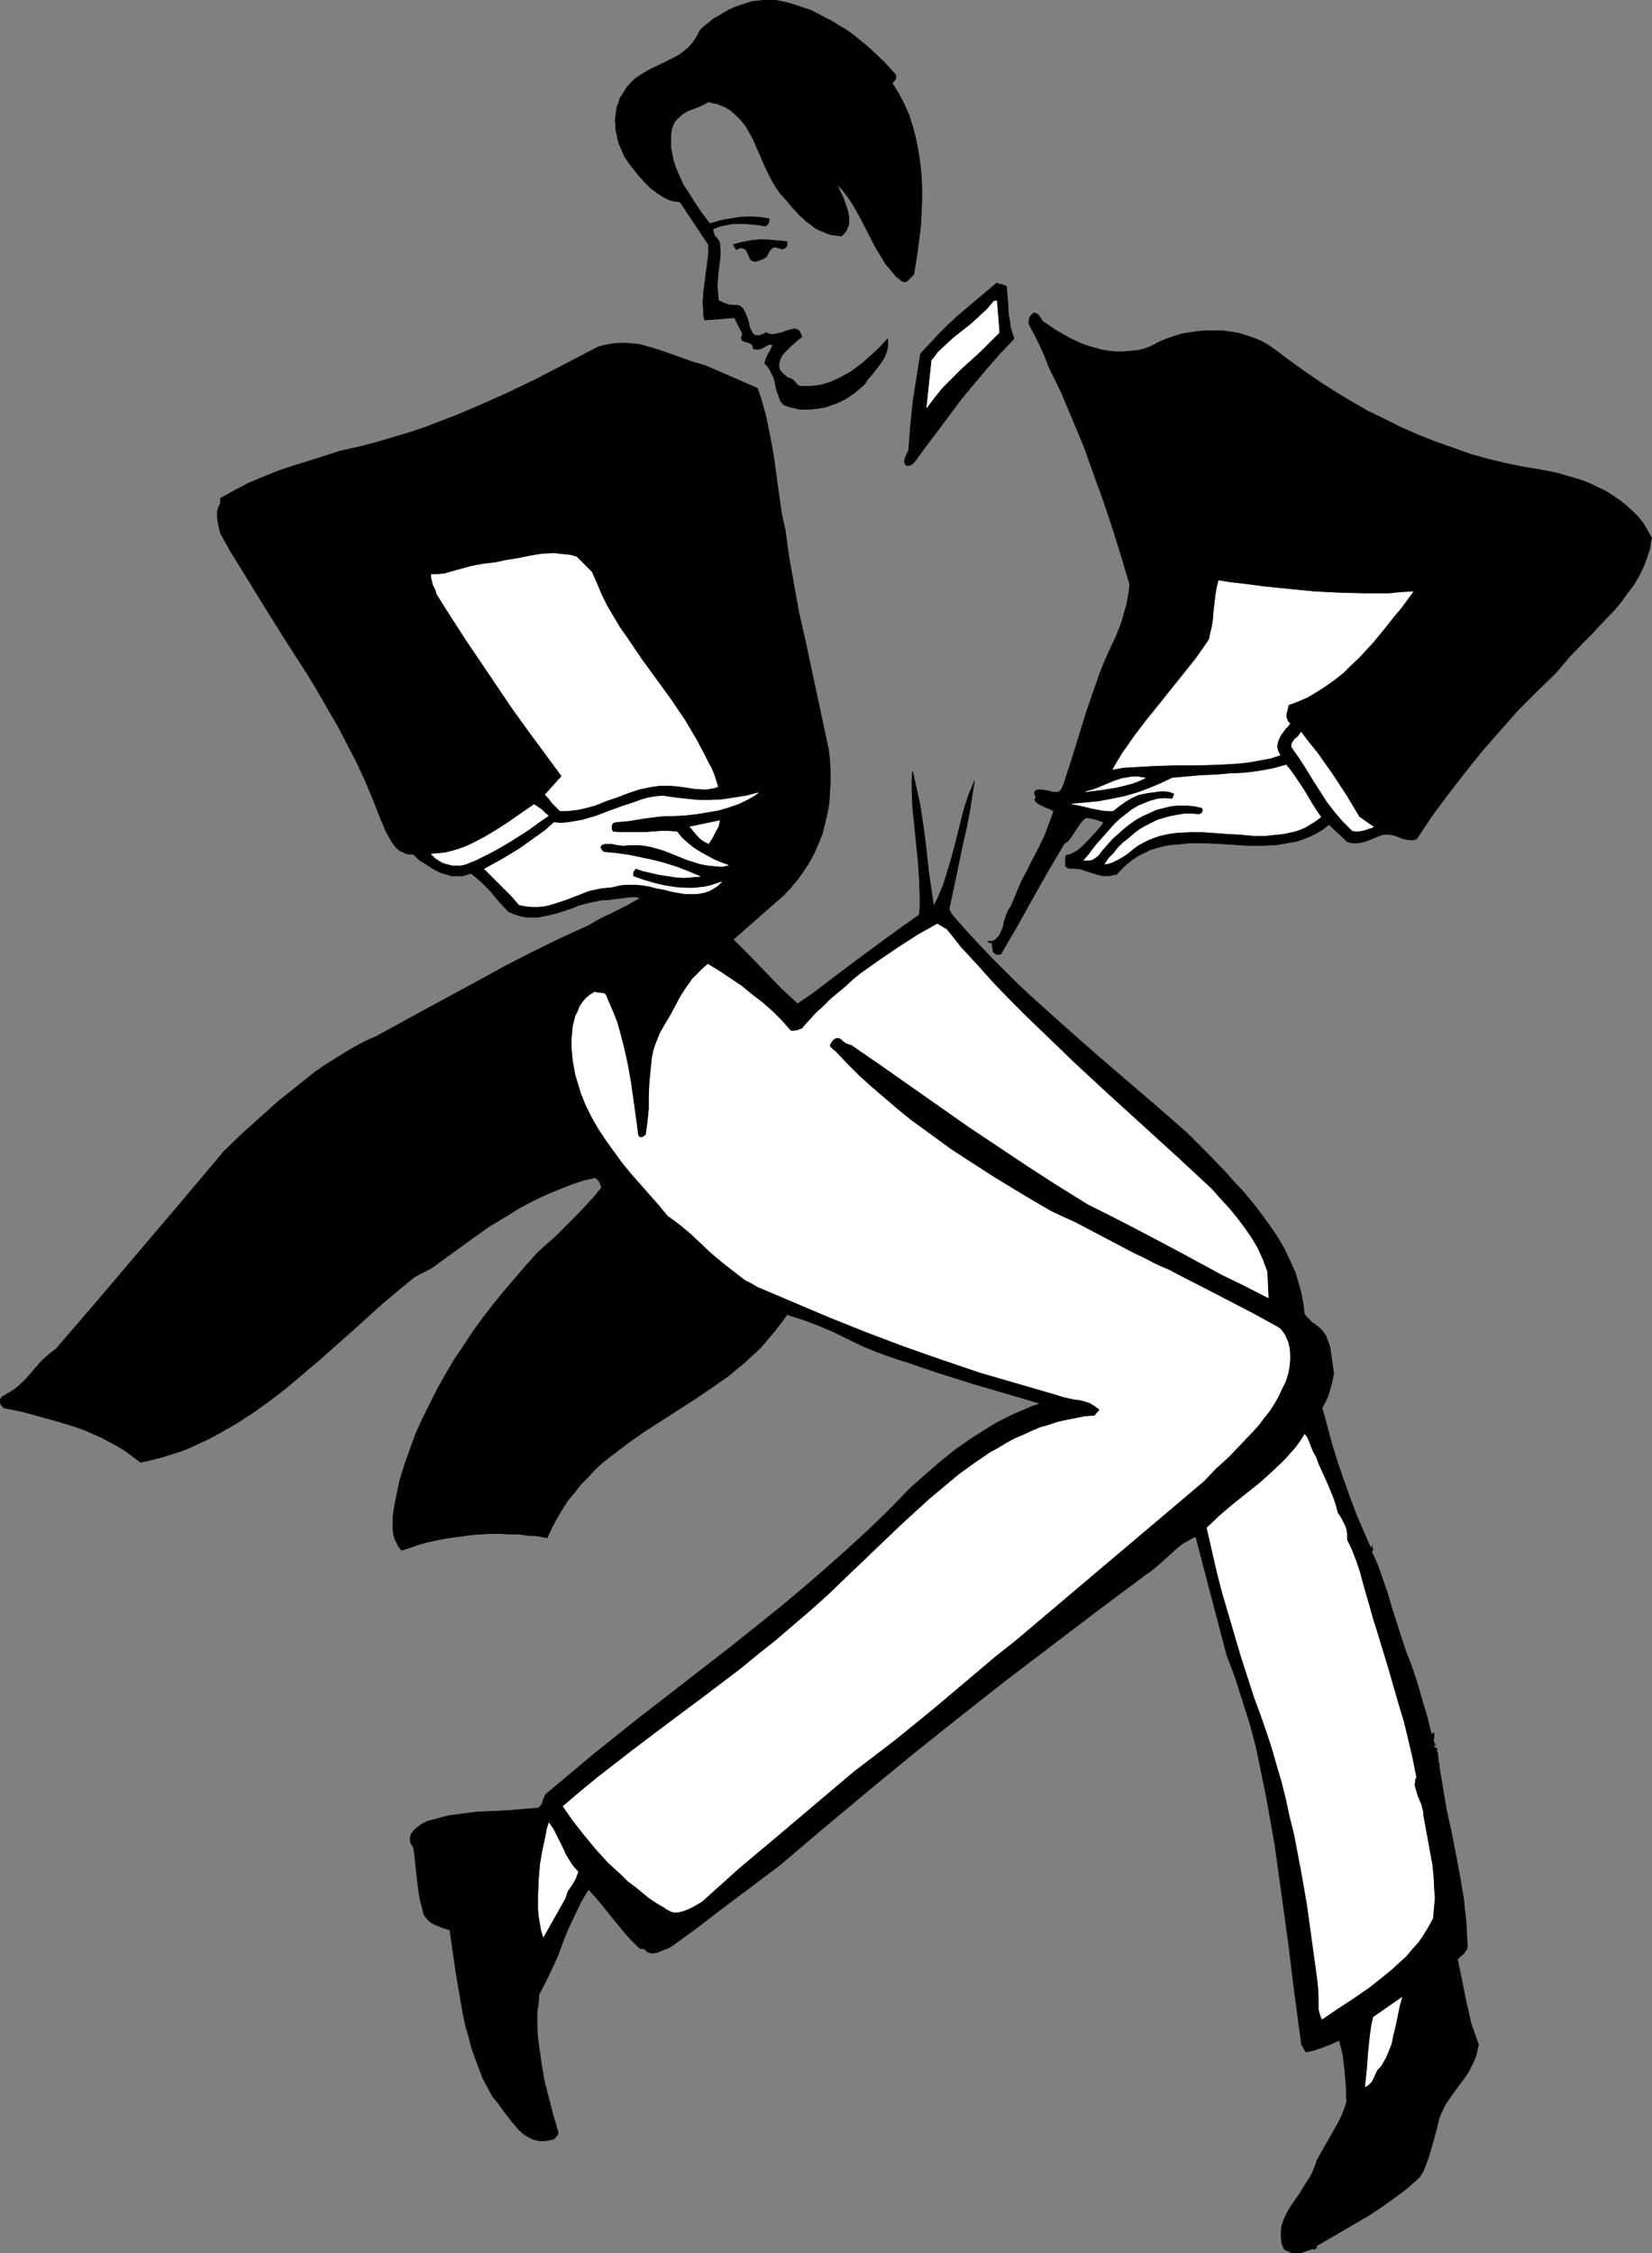
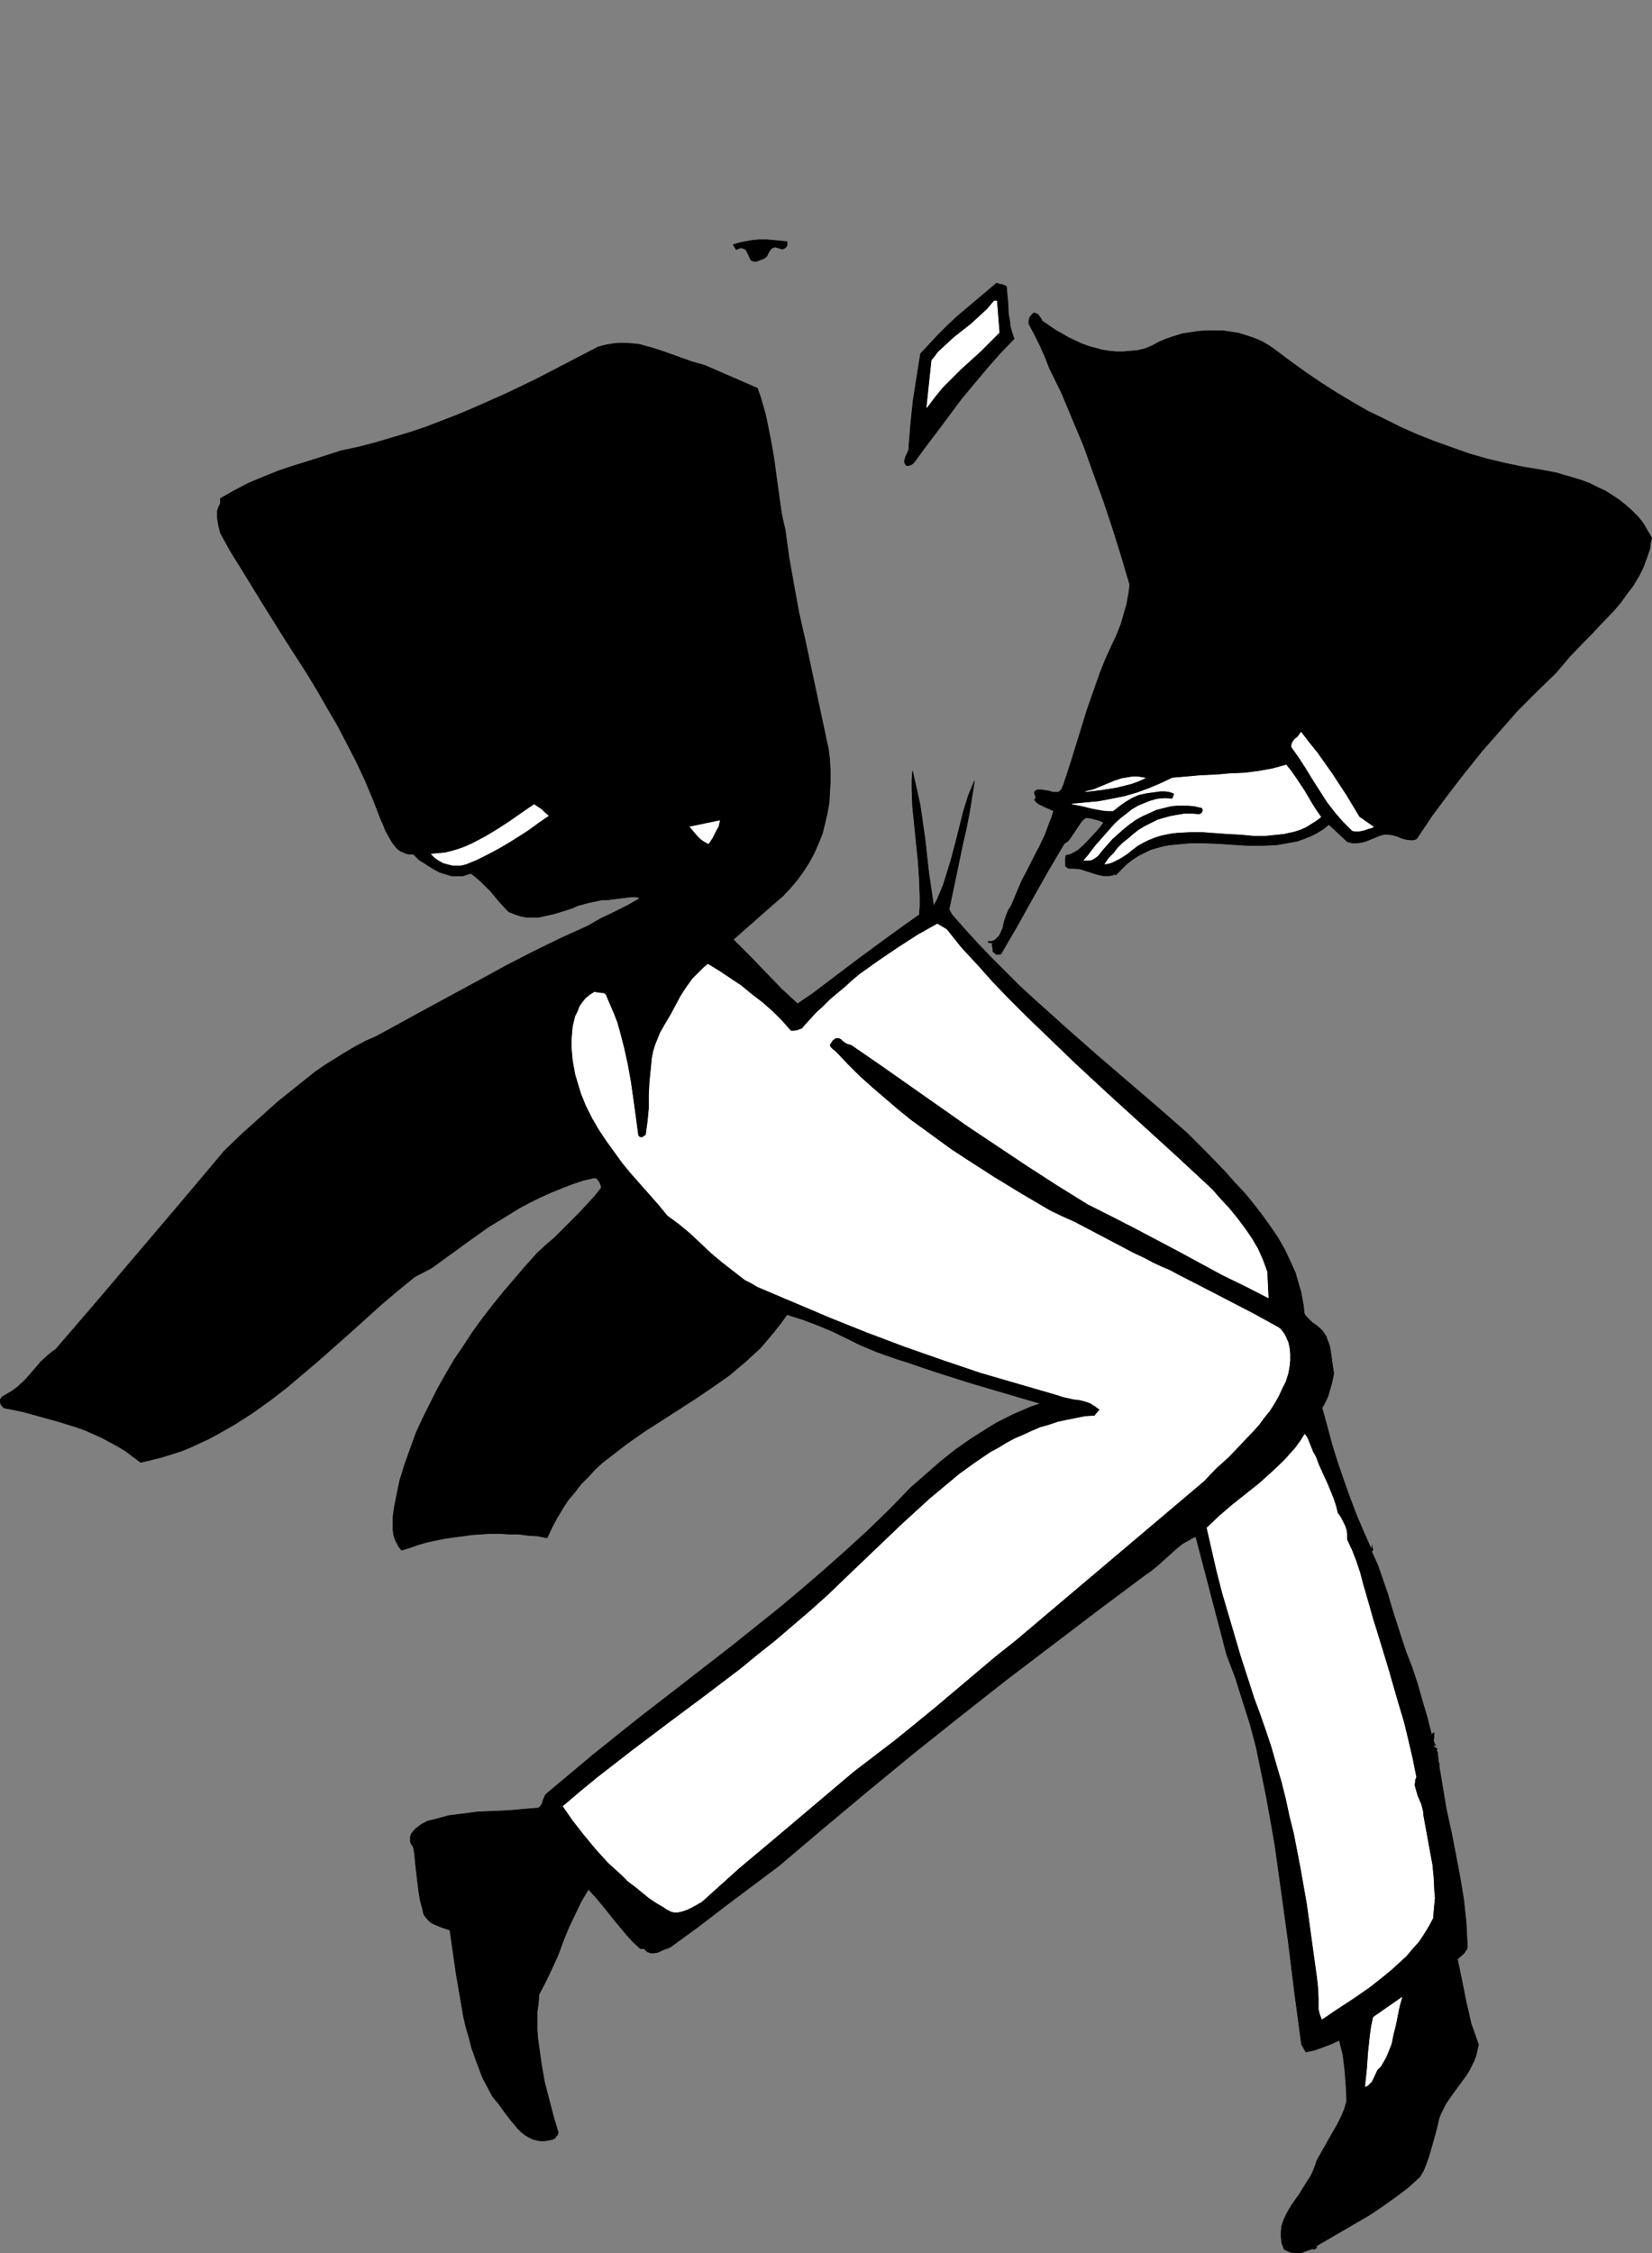
<svg xmlns="http://www.w3.org/2000/svg" xmlns:ns1="http://sodipodi.sourceforge.net/DTD/sodipodi-0.dtd" xmlns:ns2="http://www.inkscape.org/namespaces/inkscape" version="1.0" width="114.175mm" height="155.711mm" id="svg18" ns1:docname="Dancer 04.wmf">
  <rect width="100%" height="100%" fill="#808080" stroke="none" />
  <ns1:namedview id="namedview18" pagecolor="#ffffff" bordercolor="#000000" borderopacity="0.25" ns2:showpageshadow="2" ns2:pageopacity="0.0" ns2:pagecheckerboard="0" ns2:deskcolor="#d1d1d1" ns2:document-units="mm" />
  <defs id="defs1">
    <pattern id="WMFhbasepattern" patternUnits="userSpaceOnUse" width="6" height="6" x="0" y="0" />
  </defs>
-   <path style="fill:#000000;fill-opacity:1;fill-rule:evenodd;stroke:#000000;stroke-width:0.162px;stroke-linecap:round;stroke-linejoin:round;stroke-miterlimit:4;stroke-dasharray:none;stroke-opacity:1" d="m 234.02,19.633 v 0.323 0.323 l -0.162,0.485 -0.808,0.97 1.616,2.585 1.454,2.747 1.292,2.909 0.969,3.07 0.808,3.07 0.646,3.232 0.485,3.232 0.323,3.232 0.162,3.232 v 3.393 l -0.162,3.232 -0.162,3.393 -0.808,6.464 -0.485,3.07 -0.485,3.07 -0.323,0.323 -0.323,0.323 -0.808,0.808 -0.323,0.323 -0.485,0.162 h -0.323 l -0.485,-0.162 -1.616,-1.293 -1.292,-1.616 -1.292,-1.454 -0.969,-1.616 -1.939,-3.232 -3.393,-6.625 -1.777,-3.232 -0.969,-1.616 -1.131,-1.616 -1.131,-1.454 -1.454,-1.616 0.646,1.616 0.808,1.616 0.646,1.778 0.646,1.939 0.162,0.808 0.162,0.97 v 0.97 0.808 l -0.323,0.808 -0.323,0.808 -0.485,0.646 -0.808,0.808 -1.292,-0.162 -1.292,-0.162 -1.131,-0.323 -1.131,-0.485 -1.131,-0.485 -1.131,-0.646 -0.969,-0.808 -0.969,-0.646 -1.939,-1.778 -1.777,-1.939 -1.616,-1.939 -1.616,-1.778 -1.131,-1.616 -0.969,-1.616 -1.777,-3.555 -1.616,-3.717 -1.616,-3.717 -0.969,-1.778 -0.969,-1.616 -1.131,-1.454 -1.292,-1.293 -1.454,-1.293 -1.616,-0.97 -0.969,-0.323 -0.969,-0.485 -1.131,-0.162 -1.131,-0.323 -1.131,0.646 -1.454,0.646 -2.908,1.131 -1.292,0.808 -1.131,0.97 -0.485,0.485 -0.485,0.646 -0.323,0.646 -0.323,0.808 -0.323,1.778 v 1.616 1.778 l 0.323,1.616 0.323,1.616 0.485,1.616 0.646,1.616 1.454,3.232 0.969,1.454 1.939,3.07 1.939,2.909 2.1,2.747 1.777,-0.485 1.777,-0.485 1.939,-0.323 1.939,-0.323 1.939,-0.162 h 2.1 l 1.939,0.162 2.1,0.323 v 0.646 l -0.162,0.485 -0.323,0.485 -0.646,0.323 -0.808,-0.162 -0.969,-0.162 -1.777,-0.162 -1.616,-0.162 h -1.616 -1.616 l -1.616,0.323 -1.616,0.323 -1.777,0.646 -0.162,0.485 0.162,0.485 0.162,0.485 0.162,0.485 0.808,0.808 0.485,0.97 0.162,1.778 v 1.778 l -0.485,3.717 -0.162,1.939 -0.162,1.939 0.162,1.939 0.162,1.939 1.292,0.646 1.292,0.485 1.292,0.162 h 1.292 l 0.646,0.323 0.646,0.646 0.323,0.646 0.323,0.646 0.646,1.616 0.323,1.616 0.323,0.808 0.323,0.646 0.323,0.485 0.323,0.323 0.646,0.162 h 0.646 l 0.808,-0.323 0.485,-0.162 0.485,-0.323 0.646,0.323 0.646,0.162 h 0.808 l 0.646,-0.162 1.454,-0.323 1.292,-0.485 1.292,-0.323 0.646,-0.162 0.485,0.162 0.485,0.162 0.323,0.323 0.323,0.646 0.323,0.808 -0.646,0.485 -0.646,0.485 -0.646,0.646 -0.808,0.646 -1.292,1.293 -0.646,0.646 -0.485,0.646 -0.323,0.646 -0.323,0.808 -0.162,0.646 v 0.808 l 0.162,0.808 0.485,0.646 0.646,0.646 0.969,0.808 0.646,0.162 0.646,0.323 0.323,0.323 0.485,0.485 0.323,0.485 0.485,0.323 0.485,0.162 h 0.323 0.485 1.777 l 1.616,-0.162 1.616,-0.323 1.616,-0.485 1.454,-0.646 1.454,-0.646 1.454,-0.808 1.454,-0.808 2.585,-1.939 2.423,-2.101 2.423,-2.262 2.1,-2.262 v 0.97 0.808 l -0.162,0.808 -0.162,0.808 -0.646,1.616 -0.969,1.454 -0.969,1.293 -1.131,1.454 -1.131,1.293 -0.969,1.454 -1.131,0.97 -1.131,0.97 -1.131,0.808 -1.131,0.808 -2.585,1.293 -1.454,0.485 -1.292,0.485 -1.454,0.323 -1.454,0.162 -1.292,0.162 h -1.454 -1.454 l -1.292,-0.323 -1.454,-0.323 -1.292,-0.485 -0.485,-0.485 -0.485,-0.646 -0.485,-1.454 -0.485,-1.293 -0.323,-1.616 -0.323,-1.454 -0.646,-1.293 -0.323,-0.646 -0.323,-0.646 -0.485,-0.646 -0.646,-0.646 0.162,-0.646 0.162,-0.646 0.646,-1.293 0.646,-1.131 0.485,-1.131 -0.646,-0.162 -0.646,0.162 -1.131,0.646 -0.646,0.323 -0.646,0.162 h -0.646 l -0.808,-0.162 v -0.485 l -0.162,-0.323 -0.162,-0.323 -0.323,-0.162 -0.646,-0.323 -0.646,-0.162 -0.485,-0.162 -0.485,-0.323 -0.162,-0.323 v -0.323 l 0.162,-0.323 0.162,-0.646 -2.1,-4.201 -1.939,0.162 -2.1,0.162 -2.1,0.162 h -0.808 l -0.808,0.162 -0.323,-1.131 v -1.293 l -0.162,-2.262 0.162,-2.585 0.323,-2.424 0.323,-2.585 0.323,-2.424 0.323,-2.585 v -2.424 l -7.432,-11.15 -1.131,-0.162 -0.969,-0.162 -0.969,-0.323 -0.969,-0.485 -0.808,-0.485 -0.969,-0.646 -1.777,-1.293 -1.454,-1.454 -1.616,-1.778 -1.292,-1.616 -1.292,-1.616 -0.646,-0.97 -0.646,-0.97 -0.969,-2.262 -0.485,-1.131 -0.323,-1.131 -0.162,-1.131 -0.323,-1.293 v -1.131 l -0.162,-1.293 0.162,-1.131 0.162,-1.293 0.162,-1.131 0.485,-1.131 0.323,-1.131 0.646,-0.97 0.969,-1.616 1.131,-1.293 1.131,-1.131 1.454,-0.97 1.292,-0.808 1.454,-0.808 3.07,-1.454 2.908,-1.454 1.454,-0.808 1.292,-0.97 1.131,-0.97 1.131,-1.293 0.969,-1.454 0.808,-1.616 1.131,-1.131 1.292,-0.97 1.131,-0.97 1.454,-0.808 1.292,-0.808 1.454,-0.808 1.454,-0.646 1.454,-0.485 1.454,-0.485 1.454,-0.485 1.616,-0.162 1.616,-0.162 h 1.454 1.616 l 1.616,0.323 1.454,0.323 2.1,0.646 1.939,0.646 1.939,0.646 1.939,0.97 1.777,0.97 1.939,0.97 1.777,1.131 1.939,1.131 1.777,1.293 1.616,1.293 1.777,1.454 1.616,1.454 3.231,3.07 z" id="path1" />
  <path style="fill:#000000;fill-opacity:1;fill-rule:evenodd;stroke:#000000;stroke-width:0.162px;stroke-linecap:round;stroke-linejoin:round;stroke-miterlimit:4;stroke-dasharray:none;stroke-opacity:1" d="m 205.586,63.101 v 0.485 0.485 l -0.162,0.323 -0.323,0.323 -0.323,0.162 -0.323,0.162 h -0.323 l -0.323,-0.162 -0.646,-0.162 -0.485,-0.162 h -0.485 l -0.323,0.162 -0.323,0.162 -0.162,0.162 -0.485,0.646 -0.323,0.646 -0.323,0.646 -0.646,0.485 -0.323,0.162 -0.485,0.162 -0.808,0.323 -0.485,0.162 h -0.485 l -0.485,-0.162 -0.323,-0.162 -0.323,-0.485 -0.323,-0.808 -0.485,-0.97 -0.162,-0.323 -0.323,-0.323 -0.485,-0.162 -0.485,-0.162 -0.646,0.162 -0.646,0.323 -0.808,-1.293 1.616,-0.485 1.616,-0.323 1.777,-0.323 1.777,-0.162 h 1.939 l 1.777,0.162 1.777,0.162 z" id="path2" />
  <path style="fill:#000000;fill-opacity:1;fill-rule:evenodd;stroke:#000000;stroke-width:0.162px;stroke-linecap:round;stroke-linejoin:round;stroke-miterlimit:4;stroke-dasharray:none;stroke-opacity:1" d="m 262.94,75.544 0.323,3.393 0.162,3.232 0.323,1.616 0.162,1.616 0.485,1.616 0.485,1.454 -3.716,3.878 -3.393,3.878 -3.393,4.04 -3.231,3.878 -6.139,8.241 -3.07,4.04 -3.07,4.201 -0.485,0.485 -0.485,0.323 -0.646,0.162 h -0.323 l -0.323,-0.162 -0.323,-0.646 v -0.485 l 0.162,-0.646 0.162,-0.485 0.323,-0.646 0.485,-1.131 v -0.646 l 0.485,-6.14 0.646,-6.14 0.969,-6.14 0.485,-3.07 0.485,-2.909 2.423,-2.585 2.262,-2.424 2.423,-2.424 2.423,-2.262 5.17,-4.363 5.17,-4.363 0.808,0.323 h 0.485 l 0.323,0.162 0.485,0.162 0.323,0.162 0.162,0.323 z" id="path3" />
  <path style="fill:#ffffff;fill-opacity:1;fill-rule:evenodd;stroke:#ffffff;stroke-width:0.162px;stroke-linecap:round;stroke-linejoin:round;stroke-miterlimit:4;stroke-dasharray:none;stroke-opacity:1" d="m 261.001,86.855 -2.423,2.424 -2.423,2.424 -5.17,4.686 -2.423,2.424 -2.423,2.424 -2.1,2.585 -1.939,2.585 1.292,-12.281 0.808,-0.97 0.808,-1.131 2.1,-1.939 2.1,-1.939 2.262,-1.778 2.262,-1.778 2.1,-1.939 2.1,-1.939 0.808,-0.97 0.969,-1.131 h 0.646 z" id="path4" />
  <path style="fill:#000000;fill-opacity:1;fill-rule:evenodd;stroke:#000000;stroke-width:0.162px;stroke-linecap:round;stroke-linejoin:round;stroke-miterlimit:4;stroke-dasharray:none;stroke-opacity:1" d="m 272.633,84.108 3.07,2.101 3.393,1.939 3.393,1.616 1.777,0.646 1.777,0.485 1.777,0.485 1.939,0.323 1.777,0.162 h 1.939 l 1.777,-0.162 1.939,-0.162 1.939,-0.485 1.939,-0.808 1.777,-0.97 1.939,-0.808 1.939,-0.646 2.1,-0.646 2.1,-0.323 2.1,-0.323 2.1,-0.162 h 2.1 2.1 l 2.262,0.323 1.939,0.323 2.1,0.646 1.939,0.646 1.939,0.808 1.939,1.131 1.616,1.131 3.877,2.909 4.039,2.909 4.039,2.747 4.039,2.585 4.039,2.424 4.201,2.424 4.362,2.101 4.201,2.101 4.362,1.939 4.524,1.778 4.524,1.616 4.524,1.616 4.524,1.293 4.685,1.131 4.685,0.97 4.847,0.808 4.201,0.808 2.1,0.646 2.262,0.646 2.1,0.646 2.1,0.808 1.939,0.97 2.1,0.97 1.777,1.131 1.939,1.293 1.616,1.293 1.616,1.454 1.616,1.616 1.292,1.616 1.131,1.939 1.131,1.939 -0.323,1.293 -0.162,1.454 -0.808,2.424 -0.969,2.585 -1.131,2.262 -1.454,2.424 -1.616,2.101 -1.616,2.262 -1.777,2.101 -3.877,4.04 -1.939,2.101 -1.939,1.939 -3.877,4.04 -1.777,2.101 -1.777,2.101 -5.008,4.848 -5.008,5.009 -4.685,5.333 -4.685,5.333 -4.524,5.656 -4.362,5.656 -4.201,5.656 -3.877,5.817 -0.323,0.162 -0.485,0.162 h -0.969 l -1.131,-0.162 -1.131,-0.323 -1.131,-0.485 -1.131,-0.323 -1.131,-0.162 h -0.485 -0.646 l -1.131,0.323 -1.131,0.485 -2.423,0.97 -1.131,0.323 -1.292,0.162 h -1.131 l -1.292,-0.323 -4.847,-4.525 -1.616,1.293 -1.616,0.97 -1.616,0.808 -1.616,0.646 -1.777,0.646 -1.777,0.323 -1.777,0.323 -1.939,0.323 -3.554,0.162 h -3.877 l -7.593,-0.485 -3.716,-0.162 h -3.716 l -1.777,0.162 -1.777,0.162 -1.777,0.162 -1.777,0.323 -1.777,0.485 -1.616,0.485 -1.616,0.808 -1.616,0.808 -1.454,0.97 -1.454,1.131 -1.454,1.454 -1.454,1.454 v -0.323 l -0.808,0.323 -0.808,0.162 h -0.808 -0.808 l -1.454,-0.323 -3.07,-0.97 -1.454,-0.485 -1.616,-0.162 h -0.646 -0.808 l -0.485,-0.323 -0.323,-0.323 v -0.485 -0.485 -0.97 l 0.162,-0.808 0.808,-0.162 0.808,-0.323 1.454,-0.808 1.292,-1.131 1.131,-1.131 2.262,-2.424 1.131,-1.293 0.969,-1.293 -0.969,-0.485 -1.131,-0.323 -1.292,-0.323 -1.292,-0.162 -0.808,0.646 -0.646,0.808 -1.292,1.939 -1.292,1.939 -0.646,0.808 -0.969,0.646 -2.1,3.555 -2.1,3.555 -4.201,7.433 -4.039,7.272 -2.1,3.555 -1.939,3.393 -0.323,0.162 h -0.323 -0.646 l -0.485,-0.485 -0.323,-0.162 v -0.323 l -0.323,-2.101 h -0.162 -0.323 -0.323 l -0.162,-0.323 h 0.808 l 0.646,-0.162 0.485,-0.323 0.485,-0.485 0.485,-0.485 0.323,-0.646 0.646,-1.454 0.323,-1.616 0.485,-1.454 0.646,-1.616 0.485,-0.646 0.323,-0.646 1.292,-3.07 1.292,-3.07 1.616,-3.07 1.454,-2.909 1.616,-3.07 1.454,-3.07 1.131,-3.07 0.646,-1.616 0.485,-1.616 -2.585,-1.131 -1.292,-0.646 -0.646,-0.485 -0.485,-0.646 0.323,-0.323 v -0.323 l -0.162,-0.646 -0.162,-0.323 v -0.323 l 0.162,-0.323 0.323,-0.162 0.323,-0.162 h 0.969 l 0.969,0.162 0.969,0.162 1.131,0.323 h 0.808 0.485 l 0.323,-0.162 0.323,-0.323 0.323,-0.323 0.162,-0.485 0.323,-0.646 2.1,-6.464 4.039,-13.089 1.131,-3.232 1.131,-3.232 1.131,-3.232 1.292,-3.232 1.454,-3.232 1.454,-3.07 1.292,-3.232 0.969,-3.393 0.485,-1.616 0.323,-1.778 0.323,-1.778 0.162,-1.778 -2.1,-7.11 -2.262,-7.272 -2.423,-7.272 -2.585,-7.11 -2.585,-7.272 -2.908,-6.948 -2.908,-6.948 -3.231,-6.625 -1.131,-2.909 -1.292,-2.909 -1.454,-2.909 -1.454,-2.747 v -0.808 l 0.162,-0.808 0.485,-0.646 0.646,-0.646 0.485,0.162 0.323,0.162 0.323,0.162 0.323,0.485 0.485,0.646 0.162,0.485 z" id="path5" />
  <path style="fill:#000000;fill-opacity:1;fill-rule:evenodd;stroke:#000000;stroke-width:0.162px;stroke-linecap:round;stroke-linejoin:round;stroke-miterlimit:4;stroke-dasharray:none;stroke-opacity:1" d="m 197.831,101.398 0.808,2.262 0.646,2.262 0.646,2.262 0.485,2.262 0.969,4.848 0.808,4.686 0.646,4.848 0.646,4.686 0.646,4.525 0.485,2.262 0.485,2.101 0.969,7.11 1.292,7.272 1.292,7.11 1.616,7.11 3.07,14.382 3.07,14.382 0.323,2.747 0.162,2.909 v 2.747 l -0.162,2.747 -0.162,2.747 -0.485,2.747 -0.646,2.747 -0.646,2.585 -0.969,2.424 -1.131,2.585 -1.292,2.424 -1.454,2.262 -1.616,2.262 -1.777,2.101 -1.939,2.101 -2.262,1.939 -10.825,9.534 2.1,2.101 2.1,2.101 4.201,4.363 4.201,4.363 2.1,1.939 2.1,1.939 4.039,-2.747 4.039,-3.07 7.916,-5.979 7.916,-5.817 4.039,-2.909 3.877,-2.747 0.162,-2.262 v -2.262 l -0.162,-4.686 -0.323,-4.848 -0.485,-4.686 -0.485,-4.848 -0.485,-4.686 -0.162,-4.686 v -2.262 l 0.162,-2.262 0.969,4.363 0.969,4.363 0.646,4.363 0.646,4.525 0.969,8.726 1.292,8.888 0.969,-1.778 0.808,-1.939 0.808,-1.939 0.646,-2.101 1.292,-4.201 1.131,-4.201 2.1,-8.403 1.292,-4.201 0.808,-1.939 0.808,-1.939 -0.646,4.04 -0.646,4.04 -0.808,4.201 -0.969,4.201 -1.777,8.564 -1.777,8.403 0.646,1.293 3.231,3.717 3.554,3.878 3.554,3.717 3.716,3.717 3.716,3.717 3.877,3.555 8.078,7.272 8.078,7.11 8.078,6.948 7.916,6.787 3.877,3.393 3.877,3.393 2.423,2.424 2.423,2.424 5.008,5.171 2.423,2.747 2.585,2.747 2.262,2.747 2.262,2.909 2.1,2.909 2.1,3.07 1.777,3.07 1.454,3.07 1.454,3.232 0.969,3.393 0.485,1.616 0.323,1.778 0.323,1.778 0.162,1.778 0.162,0.485 0.323,0.485 0.808,0.808 0.808,0.808 0.969,0.646 0.969,0.808 0.808,0.808 0.646,0.97 0.323,0.485 0.162,0.646 0.485,1.131 0.323,1.131 0.162,1.131 0.162,1.131 0.323,2.262 0.162,1.131 0.162,0.97 -0.485,2.424 -0.646,2.262 -0.323,1.131 -0.485,1.131 -0.485,0.97 -0.646,1.131 1.292,4.686 1.292,4.848 1.454,4.686 1.616,4.686 1.616,4.525 1.777,4.686 1.939,4.525 1.939,4.363 0.162,-1.131 v 0.485 l 0.162,0.485 v 0.323 l -0.162,0.162 -0.162,0.162 1.616,3.555 1.292,3.717 1.292,3.717 1.131,3.878 2.423,7.595 1.292,3.878 1.454,3.717 1.454,4.363 0.646,2.262 0.646,2.262 1.292,4.363 1.131,4.525 0.646,-0.485 v 0.162 0.323 0.485 0.162 0.323 l -0.162,0.485 0.162,0.485 0.162,0.485 0.323,0.485 -0.323,-0.323 -0.162,0.323 v 0.323 l 0.162,0.162 h 0.162 l 0.485,0.323 v 0.162 l -0.162,0.323 0.323,0.485 v 0.485 l 0.162,1.293 v 0.485 l 0.162,0.485 v 0.323 l 0.162,0.162 v -0.162 h -0.162 v 0.162 l 0.969,5.817 0.969,5.817 1.292,5.817 1.131,5.817 1.131,5.979 0.969,5.817 0.646,5.979 0.162,3.07 0.162,2.909 v 0.646 l -0.162,0.485 -0.323,0.485 -0.323,0.485 -1.777,1.616 1.131,5.494 1.131,5.656 0.646,2.747 0.646,2.909 0.969,2.747 0.969,2.747 -0.323,1.454 -0.323,1.454 -0.485,1.293 -0.646,1.293 -0.646,1.293 -0.808,1.293 -3.554,4.848 -1.777,2.585 -0.646,1.293 -0.646,1.293 -0.485,1.293 -0.323,1.454 -0.485,1.939 -0.485,1.778 -0.969,3.393 -0.485,1.616 -0.646,1.778 -0.646,1.616 -0.969,1.616 -1.616,1.454 -1.616,1.454 -3.231,2.424 -3.393,2.424 -3.393,2.262 -6.947,4.04 -6.947,4.04 0.323,0.323 -0.485,0.323 -0.323,0.162 -0.323,-0.162 -1.939,0.646 -0.808,0.323 -0.969,0.162 h -0.969 l -0.969,-0.162 -0.808,-0.323 -0.969,-0.485 -0.323,-0.808 -0.323,-0.808 -0.162,-1.616 v -1.454 l 0.162,-1.454 0.485,-1.454 0.646,-1.454 0.808,-1.454 0.808,-1.293 1.939,-2.747 1.777,-2.909 0.969,-1.454 0.646,-1.293 0.646,-1.616 0.485,-1.454 4.201,-7.433 1.131,-1.939 0.969,-1.939 0.808,-1.939 0.646,-2.101 -0.162,-3.878 -0.323,-4.201 -0.485,-4.04 -0.485,-1.939 -0.485,-1.939 -2.1,0.97 -2.1,0.808 -2.262,0.808 -2.262,0.485 -1.131,-1.939 -1.777,-13.25 -0.808,-6.464 -0.808,-6.625 -1.777,-12.927 -1.777,-12.766 -1.131,-6.464 -1.131,-6.302 -1.292,-6.302 -1.292,-6.302 -1.616,-6.14 -1.939,-6.14 -1.939,-6.14 -2.262,-5.979 -8.078,-30.864 -0.808,0.323 -0.808,0.485 -1.777,0.97 -1.616,1.293 -1.616,1.454 -3.231,2.909 -1.777,1.454 -1.616,1.131 -12.117,9.049 -12.117,9.211 -12.117,9.211 -12.117,9.534 -11.955,9.534 -11.794,9.695 -11.794,9.857 -11.632,9.857 -14.217,10.665 -6.947,5.332 -7.109,5.171 -0.646,0.323 -0.969,0.323 -1.777,0.808 -0.969,0.162 h -0.808 l -0.485,-0.162 -0.485,-0.162 -0.323,-0.323 -0.485,-0.485 h -0.969 l -1.939,-1.778 -1.616,-1.778 -3.231,-3.878 -3.231,-4.04 -1.777,-2.101 -1.777,-1.939 -0.969,1.616 -0.969,1.616 -1.616,3.393 -1.616,3.393 -1.454,3.555 -1.292,3.555 -1.616,3.555 -1.616,3.393 -1.777,3.393 -0.162,2.262 -0.323,2.262 v 2.424 2.262 l 0.162,2.262 0.323,2.262 0.646,4.686 0.808,4.525 1.131,4.363 1.131,4.363 1.292,4.363 -0.162,0.646 -0.323,0.323 -0.323,0.485 -0.485,0.323 -1.454,0.323 -1.454,0.162 -1.131,-0.162 -1.292,-0.323 -0.969,-0.485 -1.131,-0.646 -0.969,-0.808 -0.808,-0.808 -1.777,-2.101 -1.616,-2.101 -1.616,-2.262 -1.616,-1.939 -1.292,-2.424 -1.292,-2.424 -0.969,-2.585 -0.969,-2.585 -0.969,-2.747 -0.646,-2.585 -0.808,-2.747 -0.646,-2.747 -0.969,-5.656 -0.969,-5.656 -0.808,-5.656 -0.808,-5.656 -2.423,-0.808 -1.131,-0.485 -1.131,-0.485 -0.969,-0.808 -0.808,-0.97 -0.323,-0.485 -0.162,-0.485 -0.162,-0.808 -0.162,-0.646 -0.485,-1.778 -0.323,-1.939 -0.485,-3.878 -0.485,-4.201 -0.162,-1.939 -0.323,-1.939 -0.323,-0.485 -0.323,-0.485 -0.162,-0.485 v -0.485 -0.808 l 0.323,-0.808 0.485,-0.646 0.646,-0.646 1.454,-1.131 1.616,-0.808 1.939,-0.485 1.777,-0.485 1.777,-0.485 3.877,-0.485 3.716,-0.485 3.877,-0.162 3.877,-0.162 3.716,-0.323 3.716,-0.323 h 0.485 l 0.323,-0.162 0.485,-0.485 0.323,-0.485 0.323,-1.131 0.323,-0.646 0.162,-0.485 0.485,-0.485 5.978,-5.009 5.978,-5.009 12.117,-9.695 12.117,-9.372 12.279,-9.534 12.117,-9.695 5.978,-5.009 5.816,-5.009 5.816,-5.171 5.655,-5.171 5.655,-5.494 5.493,-5.656 3.877,-3.393 3.877,-3.393 4.039,-3.232 4.201,-2.909 4.362,-2.747 2.1,-1.293 2.262,-1.131 2.262,-1.131 2.262,-0.97 2.262,-0.97 2.423,-0.808 -17.61,-5.171 -8.724,-2.747 -4.362,-1.454 -4.201,-1.454 -2.1,-0.646 -1.939,-0.646 -4.039,-1.454 -3.877,-1.616 -7.593,-3.717 -3.877,-1.616 -3.877,-1.454 -2.1,-0.646 -1.939,-0.646 -1.616,2.262 -1.777,2.262 -1.777,2.101 -1.777,2.101 -1.939,1.778 -2.1,1.939 -1.939,1.616 -2.1,1.778 -4.362,3.07 -4.524,3.07 -9.047,5.817 -4.524,2.909 -4.362,3.07 -4.201,3.232 -2.1,1.616 -1.939,1.778 -1.777,1.939 -1.939,1.939 -1.616,2.101 -1.777,2.101 -1.454,2.262 -1.454,2.424 -1.292,2.424 -1.292,2.747 -2.423,-0.485 -2.585,-0.162 -2.423,-0.323 h -2.423 l -2.585,-0.162 h -2.423 l -2.423,0.162 -2.423,0.162 -2.262,0.323 -2.423,0.323 -2.262,0.323 -2.423,0.485 -2.262,0.485 -2.262,0.646 -2.262,0.808 -2.1,0.646 -0.808,-0.97 -0.485,-0.97 -0.485,-0.97 -0.323,-1.131 -0.162,-1.131 v -1.131 -1.131 -1.293 l 0.323,-2.424 0.969,-4.848 0.485,-2.262 1.292,-4.201 1.454,-4.04 1.454,-4.04 1.777,-3.878 1.939,-3.878 1.939,-3.878 2.1,-3.717 2.262,-3.878 2.423,-3.555 2.423,-3.717 2.585,-3.555 2.747,-3.555 2.747,-3.393 2.908,-3.393 2.908,-3.393 2.908,-3.232 2.262,-2.101 2.262,-1.939 4.362,-4.363 2.1,-2.101 2.1,-2.262 1.939,-2.101 1.777,-2.262 -0.162,-0.646 -0.323,-0.808 -0.485,-0.646 -0.323,-0.323 -0.485,-0.162 -2.908,0.646 -2.908,0.97 -2.908,1.131 -2.747,1.131 -2.908,1.293 -2.585,1.293 -2.747,1.454 -2.585,1.616 -5.331,3.232 -5.008,3.555 -10.017,7.272 -4.362,2.262 -4.362,3.555 -4.201,3.555 -8.24,7.433 -8.401,7.433 -4.201,3.555 -4.201,3.555 -4.201,3.232 -4.524,3.232 -4.524,2.909 -2.262,1.293 -2.262,1.293 -2.423,1.293 -2.423,1.131 -2.423,1.131 -2.423,0.97 -2.585,0.808 -2.585,0.808 -2.585,0.646 -2.747,0.646 -1.939,-1.454 -1.939,-1.454 -2.1,-1.293 -2.1,-1.131 -2.1,-1.131 -4.362,-1.939 -2.262,-0.808 -4.685,-1.454 -4.685,-1.293 -4.685,-1.293 -4.847,-0.97 -0.323,-0.323 -0.323,-0.323 -0.162,-0.323 -0.162,-0.485 v -0.323 -0.485 l 0.323,-0.323 0.162,-0.323 1.131,-0.646 1.131,-0.646 0.969,-0.646 0.808,-0.646 1.777,-1.616 1.454,-1.616 2.908,-3.393 1.777,-1.616 0.969,-0.808 1.131,-0.808 10.986,-12.766 10.825,-12.766 10.986,-12.927 11.148,-13.25 4.685,-4.525 4.685,-4.201 4.685,-4.201 4.847,-3.878 4.847,-3.878 2.585,-1.778 2.585,-1.616 2.585,-1.616 2.747,-1.616 2.747,-1.454 2.908,-1.293 13.571,-7.433 13.733,-7.433 6.786,-3.717 6.947,-3.555 6.947,-3.393 7.109,-3.232 3.393,-1.939 3.393,-1.616 3.554,-1.778 3.393,-1.939 -1.131,-0.323 h -1.292 l -1.292,0.162 -1.292,0.162 -2.585,0.323 -1.292,0.162 h -1.292 l -1.454,0.323 -1.616,0.323 -3.07,0.808 -1.454,0.646 -1.454,0.485 -3.07,0.97 -1.454,0.323 -1.454,0.323 -1.454,0.323 h -1.616 -1.454 l -1.616,-0.323 -1.454,-0.485 -1.616,-0.646 -2.423,-2.585 -2.262,-2.747 -2.423,-2.424 -1.292,-1.131 -1.454,-1.131 -1.131,0.323 -0.969,0.323 h -1.131 -0.969 -0.969 l -0.969,-0.323 -1.131,-0.323 -0.969,-0.323 -1.777,-0.97 -1.777,-1.131 -1.777,-1.131 -1.454,-1.454 h -0.969 l -0.969,-0.162 -0.646,-0.323 -0.808,-0.323 -0.646,-0.485 -0.646,-0.646 -0.969,-1.293 -0.808,-1.454 -0.808,-1.454 -0.646,-1.616 -0.646,-1.454 -1.939,-5.009 -2.1,-5.009 -2.262,-4.848 -2.423,-4.686 -2.423,-4.686 -2.747,-4.686 -2.585,-4.525 -2.747,-4.525 -5.816,-9.049 -5.655,-9.049 -5.655,-9.211 -2.908,-4.686 -2.585,-4.686 -0.485,-1.939 -0.323,-1.939 v -0.97 -0.97 l 0.323,-0.97 0.485,-0.97 v -1.293 l 3.716,-2.101 3.716,-1.939 3.877,-1.616 4.039,-1.616 3.877,-1.293 4.201,-1.293 8.078,-2.585 4.524,-0.97 4.362,-1.131 4.362,-1.293 4.362,-1.293 4.362,-1.454 4.201,-1.616 4.201,-1.616 4.201,-1.778 8.401,-3.717 8.078,-3.878 8.078,-4.201 8.078,-4.201 1.939,-0.485 1.777,-0.323 1.777,-0.162 h 1.777 l 1.777,0.162 1.616,0.162 1.777,0.485 1.777,0.485 3.393,1.131 6.786,2.424 3.393,0.97 z" id="path6" />
-   <path style="fill:#ffffff;fill-opacity:1;fill-rule:evenodd;stroke:#ffffff;stroke-width:0.162px;stroke-linecap:round;stroke-linejoin:round;stroke-miterlimit:4;stroke-dasharray:none;stroke-opacity:1" d="m 154.533,149.391 1.292,2.909 1.292,3.07 1.454,2.909 1.616,2.747 1.616,2.747 1.939,2.747 3.716,5.494 3.877,5.333 3.877,5.332 3.716,5.494 1.616,2.747 1.616,2.747 0.646,1.293 0.808,1.454 1.454,2.909 0.808,1.454 0.646,1.616 0.485,1.454 0.485,1.616 -0.969,0.323 -0.969,0.162 -0.969,0.162 h -0.969 l -2.262,-0.162 -2.1,-0.323 -2.262,-0.323 -2.262,-0.162 h -2.262 l -1.292,0.162 -1.131,0.162 -1.454,0.323 -1.616,0.323 -2.908,0.97 -2.908,1.131 -2.908,0.97 -2.747,1.131 -3.07,0.808 -1.454,0.323 -1.454,0.162 -1.616,0.162 h -1.616 l -1.131,-1.131 -0.969,-0.97 -0.808,-1.131 -0.969,-0.97 4.362,-4.848 -8.563,-11.635 -4.201,-5.817 -4.039,-5.979 -4.039,-5.979 -4.039,-5.979 -3.877,-5.979 -3.877,-6.14 -0.323,-1.131 -0.646,-1.293 -0.323,-1.293 -0.162,-0.646 v -0.808 h 1.616 l 1.777,-0.162 1.616,-0.485 1.777,-0.485 3.554,-0.97 1.616,-0.323 1.777,-0.323 2.908,-0.323 3.07,-0.646 3.07,-0.485 3.07,-0.646 3.07,-0.485 3.07,-0.162 1.454,0.162 1.616,0.162 1.454,0.162 1.454,0.485 z" id="path7" />
-   <path style="fill:#ffffff;fill-opacity:1;fill-rule:evenodd;stroke:#ffffff;stroke-width:0.162px;stroke-linecap:round;stroke-linejoin:round;stroke-miterlimit:4;stroke-dasharray:none;stroke-opacity:1" d="m 369.085,154.562 -3.231,4.363 -1.777,2.101 -1.777,2.262 -3.554,4.363 -1.939,2.101 -1.939,2.101 -2.1,1.939 -1.939,1.939 -2.262,1.778 -2.262,1.616 -2.262,1.454 -2.423,1.454 -2.585,1.131 -2.585,0.97 v 0.485 l -0.162,0.646 -0.323,1.293 v 0.646 l 0.162,0.646 0.323,0.646 0.162,0.162 0.323,0.323 -0.485,0.646 -0.646,0.646 -1.292,1.778 -0.485,0.97 -0.323,0.97 -0.162,1.131 0.162,0.646 0.162,0.485 0.485,0.97 -2.585,0.808 -2.585,0.485 -2.747,0.485 -2.585,0.323 -2.747,0.162 -2.747,0.162 -5.493,0.162 h -5.655 l -5.493,0.162 -5.655,0.323 -2.747,0.162 -2.585,0.485 1.292,-2.262 1.292,-2.101 3.07,-4.363 3.07,-4.04 3.393,-4.201 6.462,-8.08 3.231,-4.04 2.908,-4.201 0.485,-0.808 0.162,-0.97 0.485,-1.939 0.323,-1.939 0.162,-2.101 0.485,-4.201 0.323,-2.101 0.485,-1.939 2.908,0.485 2.908,0.323 6.301,0.808 6.301,0.646 6.624,0.646 6.624,0.323 6.462,0.162 h 3.231 3.231 l 3.07,-0.323 z" id="path8" />
  <path style="fill:#ffffff;fill-opacity:1;fill-rule:evenodd;stroke:#ffffff;stroke-width:0.162px;stroke-linecap:round;stroke-linejoin:round;stroke-miterlimit:4;stroke-dasharray:none;stroke-opacity:1" d="m 355.029,213.381 3.716,2.585 -0.323,0.162 -0.485,0.162 -0.646,0.162 -0.808,0.323 -0.808,0.162 -0.808,0.162 h -0.808 l -0.808,-0.162 -1.131,-1.131 -1.292,-1.293 -2.1,-2.424 -2.1,-2.747 -3.716,-5.817 -1.777,-2.909 -1.777,-2.747 -1.939,-2.747 v -0.646 l 0.162,-0.485 0.323,-0.485 0.323,-0.485 0.485,-0.323 0.485,-0.485 0.323,-0.485 0.323,-0.485 2.1,2.747 2.1,2.585 1.939,2.747 1.939,2.747 3.716,5.656 z" id="path9" />
  <path style="fill:#ffffff;fill-opacity:1;fill-rule:evenodd;stroke:#ffffff;stroke-width:0.162px;stroke-linecap:round;stroke-linejoin:round;stroke-miterlimit:4;stroke-dasharray:none;stroke-opacity:1" d="m 345.012,213.381 -1.292,0.97 -1.292,0.808 -1.292,0.808 -1.454,0.646 -1.454,0.485 -1.454,0.323 -1.454,0.323 -1.616,0.162 -3.07,0.323 h -3.231 l -3.393,-0.323 -3.231,-0.162 -6.624,-0.485 h -3.231 l -3.231,0.162 -1.616,0.162 -1.616,0.323 -1.454,0.323 -1.454,0.485 -1.616,0.646 -1.292,0.646 -1.454,0.808 -1.292,0.97 -1.616,1.293 -1.777,1.131 -0.969,0.485 -0.969,0.485 -0.969,0.323 -0.969,0.162 0.969,-1.454 1.292,-1.293 1.131,-1.454 1.292,-1.293 1.454,-1.131 1.292,-1.131 1.454,-1.131 1.616,-0.97 1.616,-0.808 1.616,-0.808 1.616,-0.485 1.777,-0.485 1.777,-0.323 1.939,-0.323 h 1.777 l 1.939,0.162 0.485,-0.162 0.485,-0.485 v -0.323 l 0.162,-0.162 -0.162,-0.323 -0.162,-0.323 -2.1,-0.485 -2.1,-0.162 h -1.939 l -1.939,0.162 -1.939,0.485 -1.939,0.485 -1.777,0.808 -1.777,0.808 -1.777,0.97 -1.616,1.131 -1.616,1.293 -1.454,1.293 -1.454,1.293 -2.585,2.909 -1.131,1.454 -0.808,0.646 -0.808,0.485 -0.969,0.162 h -0.485 -0.646 l 1.131,-1.293 0.969,-1.293 1.131,-1.454 1.292,-1.454 2.423,-2.747 1.292,-1.454 1.454,-1.293 1.454,-1.131 1.454,-1.131 1.616,-0.97 1.616,-0.646 1.616,-0.646 1.777,-0.485 1.939,-0.162 1.939,0.162 0.162,-0.323 0.162,-0.485 0.162,-0.323 v -0.323 l -0.323,-0.162 -0.969,-0.323 -1.131,-0.162 h -1.131 l -1.131,0.162 -2.423,0.323 -2.262,0.485 -1.777,0.808 -1.616,0.97 -1.616,1.131 -1.616,1.293 h -1.454 l -1.454,-0.162 -2.585,-0.485 -2.585,-0.646 -2.585,-0.485 3.554,-0.323 3.393,-0.323 3.393,-0.646 3.231,-0.646 3.393,-0.97 3.07,-1.131 3.07,-1.293 3.07,-1.454 3.716,-0.323 3.716,-0.323 3.877,-0.162 3.716,-0.323 3.877,-0.162 3.716,-0.485 3.554,-0.646 1.777,-0.485 1.777,-0.485 1.292,1.616 1.131,1.616 2.262,3.393 2.1,3.555 1.131,1.778 z" id="path10" />
  <path style="fill:#ffffff;fill-opacity:1;fill-rule:evenodd;stroke:#ffffff;stroke-width:0.162px;stroke-linecap:round;stroke-linejoin:round;stroke-miterlimit:4;stroke-dasharray:none;stroke-opacity:1" d="m 299.129,203.201 -1.777,0.808 -1.777,0.646 -1.939,0.485 -1.939,0.485 -4.039,0.646 -4.039,0.485 1.939,-0.485 3.554,-1.454 1.939,-0.808 1.939,-0.646 1.939,-0.323 0.969,-0.162 h 1.131 l 1.131,0.162 z" id="path11" />
-   <path style="fill:#ffffff;fill-opacity:1;fill-rule:evenodd;stroke:#ffffff;stroke-width:0.162px;stroke-linecap:round;stroke-linejoin:round;stroke-miterlimit:4;stroke-dasharray:none;stroke-opacity:1" d="m 176.02,213.058 h -1.939 l -2.1,0.162 -3.716,0.485 -3.877,0.646 -1.777,0.162 -1.777,0.162 -0.485,0.162 -0.323,0.162 -0.162,0.323 -0.162,0.323 v 0.808 l 0.323,0.808 1.939,0.162 h 1.939 4.362 l 4.362,-0.323 h 2.1 l 2.1,0.162 1.292,1.616 1.454,1.293 1.616,1.293 1.777,1.131 1.777,0.97 1.777,0.97 1.939,0.808 1.777,0.646 -1.777,0.323 -1.777,-0.162 -1.777,-0.162 -1.777,-0.323 -1.616,-0.485 -1.616,-0.485 -3.231,-1.293 -3.231,-1.293 -1.616,-0.485 -1.777,-0.485 -1.616,-0.323 -1.777,-0.162 h -1.939 l -1.939,0.162 -1.454,-0.162 -1.616,-0.323 h -0.808 -0.646 l -0.808,0.162 -0.485,0.323 -0.162,0.646 0.323,0.485 0.323,0.485 0.485,0.162 3.393,0.323 3.231,0.485 3.07,0.646 3.07,0.646 3.07,0.808 3.07,0.97 2.908,1.131 3.07,1.293 -2.1,0.162 -2.262,0.162 -2.1,-0.162 -2.1,-0.323 -2.1,-0.323 -2.1,-0.485 -2.1,-0.485 -1.939,-0.646 -0.323,0.485 -0.323,0.485 v 0.485 0.646 l 2.747,0.97 2.747,0.808 2.747,0.646 3.07,0.485 2.908,0.162 h 1.616 l 1.454,-0.162 1.454,-0.162 1.454,-0.323 1.454,-0.485 1.454,-0.485 -0.808,0.808 -0.646,0.485 -0.808,0.485 -0.808,0.485 -1.454,0.485 -1.777,0.323 h -1.616 -1.777 l -1.777,-0.323 -1.777,-0.323 -1.777,-0.485 -1.939,-0.323 -1.777,-0.485 -1.939,-0.323 -1.939,-0.162 h -1.939 l -1.939,0.162 -1.939,0.485 -1.616,0.162 -1.454,0.162 -1.616,0.323 -1.454,0.323 -2.908,1.131 -2.908,1.131 -2.908,0.97 -1.616,0.485 -1.454,0.323 -1.616,0.162 h -1.454 l -1.616,-0.162 -1.777,-0.323 -0.969,-1.131 -0.969,-1.131 -2.423,-2.424 -2.423,-2.424 -1.131,-1.131 -1.131,-1.131 4.685,-2.585 4.524,-2.747 2.262,-1.616 2.262,-1.616 2.262,-1.616 2.1,-1.939 1.939,0.162 1.777,-0.162 1.939,-0.323 1.777,-0.323 1.616,-0.485 1.777,-0.485 3.393,-1.293 3.554,-1.293 3.393,-1.131 1.777,-0.646 1.777,-0.485 1.939,-0.323 1.777,-0.162 3.231,0.485 3.07,0.323 3.07,0.323 h 3.07 l 3.07,-0.162 3.231,-0.485 3.07,-0.485 3.07,-0.808 -1.131,0.808 -1.131,0.646 -2.585,1.293 -2.747,0.97 -2.747,0.808 -2.908,0.485 -2.908,0.485 -2.908,0.323 z" id="path12" />
  <path style="fill:#ffffff;fill-opacity:1;fill-rule:evenodd;stroke:#ffffff;stroke-width:0.162px;stroke-linecap:round;stroke-linejoin:round;stroke-miterlimit:4;stroke-dasharray:none;stroke-opacity:1" d="m 143.223,213.058 -2.585,1.778 -2.423,1.778 -2.747,1.778 -2.585,1.616 -2.747,1.616 -2.747,1.454 -2.908,1.454 -2.747,1.131 -1.292,0.323 h -1.131 -1.131 l -1.292,-0.323 -1.131,-0.323 -1.131,-0.646 -0.969,-0.646 -0.969,-0.97 1.777,-0.162 1.777,-0.162 1.939,-0.485 1.616,-0.485 1.777,-0.646 1.777,-0.808 3.393,-1.778 3.231,-1.939 3.231,-2.101 3.231,-2.262 3.07,-2.101 0.969,0.646 0.969,0.646 0.808,0.808 z" id="path13" />
  <path style="fill:#ffffff;fill-opacity:1;fill-rule:evenodd;stroke:#ffffff;stroke-width:0.162px;stroke-linecap:round;stroke-linejoin:round;stroke-miterlimit:4;stroke-dasharray:none;stroke-opacity:1" d="m 185.067,220.329 -0.646,-0.323 -0.808,-0.485 -0.646,-0.485 -0.646,-0.646 -1.131,-1.293 -0.485,-0.646 -0.485,-0.485 7.755,-1.616 -0.162,0.646 -0.162,0.808 -0.808,1.454 -0.808,1.616 z" id="path14" />
  <path style="fill:#ffffff;fill-opacity:1;fill-rule:evenodd;stroke:#ffffff;stroke-width:0.162px;stroke-linecap:round;stroke-linejoin:round;stroke-miterlimit:4;stroke-dasharray:none;stroke-opacity:1" d="m 247.268,242.791 3.877,4.848 4.201,4.525 4.039,4.525 4.201,4.363 4.201,4.201 4.362,4.201 8.724,8.403 8.724,8.08 8.886,8.08 9.047,8.241 9.047,8.403 2.262,2.585 2.262,2.424 2.1,2.585 1.939,2.585 1.777,2.585 1.616,2.747 1.292,2.909 1.131,3.07 0.323,6.787 -5.978,-3.07 -5.978,-2.909 -11.632,-6.302 -11.632,-6.14 -5.978,-3.07 -5.816,-2.909 -8.078,-5.009 -7.755,-5.009 -7.755,-5.171 -7.755,-5.171 -15.187,-10.665 -7.593,-5.332 -7.755,-5.333 -0.646,-0.162 -0.808,-0.323 -0.646,-0.485 -0.485,-0.485 -0.646,-0.323 h -0.646 -0.323 l -0.323,0.323 -0.323,0.162 -0.323,0.485 -0.323,0.485 -0.162,0.323 v 0.323 l 0.162,0.323 0.646,0.646 0.646,0.485 3.07,3.232 3.231,3.232 3.231,2.909 3.393,2.909 3.393,2.909 3.393,2.747 3.554,2.585 3.554,2.585 3.554,2.585 3.716,2.424 7.27,4.686 7.432,4.525 7.432,4.363 3.07,1.454 3.231,1.454 6.139,3.232 6.139,3.232 3.07,1.616 3.07,1.454 2.1,1.131 2.1,0.97 2.262,0.97 2.1,1.131 6.624,3.393 13.086,6.787 6.462,3.555 0.646,0.485 0.485,0.646 0.485,0.646 0.323,0.646 0.646,1.454 0.323,1.454 0.162,1.616 v 1.616 l -0.162,1.616 -0.323,1.778 -0.646,2.101 -0.969,1.939 -0.969,2.101 -1.131,1.939 -1.131,1.778 -1.454,1.778 -1.292,1.778 -1.616,1.778 -3.07,3.232 -3.231,3.393 -3.393,3.07 -3.07,3.232 -49.114,41.529 -5.493,4.363 -5.17,4.363 -10.34,8.726 -5.331,4.363 -5.17,4.201 -5.493,4.201 -5.493,4.201 -19.872,16.805 -10.017,8.403 -4.847,4.363 -4.847,4.363 -1.131,0.646 -1.131,0.646 -1.292,0.646 -1.292,0.485 -1.292,0.323 h -0.485 -0.646 l -0.646,-0.162 -0.646,-0.323 -0.646,-0.323 -0.646,-0.485 -1.939,-1.131 -1.939,-1.293 -1.777,-1.454 -1.777,-1.454 -1.939,-1.454 -1.616,-1.616 -3.554,-3.232 -3.231,-3.555 -3.07,-3.717 -2.908,-3.717 -2.585,-3.717 4.362,-3.717 4.524,-3.717 9.371,-7.272 9.209,-6.948 9.532,-7.11 9.371,-7.11 4.524,-3.717 4.685,-3.717 4.524,-3.878 4.524,-3.878 4.524,-4.04 4.362,-4.201 7.432,-7.11 7.27,-6.948 3.877,-3.555 3.716,-3.393 3.877,-3.232 3.877,-3.232 4.039,-2.909 4.039,-2.747 2.1,-1.131 2.1,-1.293 2.1,-1.131 2.262,-0.97 2.1,-0.97 2.262,-0.97 2.262,-0.646 2.423,-0.808 2.262,-0.485 2.423,-0.485 2.423,-0.485 2.585,-0.162 v -0.162 l 1.292,-1.454 -0.646,-0.485 -0.646,-0.485 -1.292,-0.808 -1.454,-0.485 -1.292,-0.323 -1.454,-0.162 -1.454,-0.323 -1.454,-0.323 -1.454,-0.485 -10.017,-2.909 -10.017,-2.909 -10.017,-3.393 -9.694,-3.393 -9.855,-3.717 -9.694,-3.878 -9.532,-4.04 -9.532,-4.04 -1.616,-0.97 -1.616,-0.808 -2.908,-2.262 -2.908,-2.262 -2.908,-2.424 -5.493,-5.171 -2.908,-2.424 -3.07,-2.262 -2.262,-2.747 -2.423,-2.747 -4.847,-5.494 -2.262,-2.747 -2.1,-2.909 -2.1,-2.909 -1.939,-2.909 -1.777,-3.07 -1.616,-3.232 -1.292,-3.232 -0.969,-3.232 -0.485,-1.616 -0.323,-1.778 -0.323,-1.778 -0.162,-1.778 -0.162,-1.778 v -1.778 l 0.162,-1.939 0.162,-1.778 0.646,-2.585 0.646,-1.293 0.485,-1.293 0.808,-1.131 0.808,-0.97 0.969,-0.808 1.292,-0.808 0.485,0.162 h 0.323 l 0.969,0.162 h 0.485 l 0.323,0.162 0.323,0.323 0.162,0.485 0.969,2.262 0.969,2.262 0.808,2.101 0.646,2.262 1.131,4.363 0.969,4.363 0.808,4.525 0.646,4.525 0.646,4.686 0.646,4.848 0.323,0.323 0.323,0.162 h 0.162 0.323 l 0.485,-0.323 0.485,-0.323 0.485,-3.555 0.323,-3.393 v -3.393 l 0.162,-3.393 0.323,-3.232 0.323,-3.232 0.323,-1.616 0.485,-1.616 0.646,-1.616 0.646,-1.616 1.292,-2.262 1.454,-2.424 2.585,-4.848 1.454,-2.262 1.616,-2.262 0.969,-0.97 0.969,-0.97 0.969,-0.97 1.131,-0.97 2.908,1.778 2.908,1.939 2.908,1.939 2.747,2.262 2.747,2.101 2.747,2.424 2.423,2.424 2.262,2.585 h 0.808 l 0.969,-0.162 0.808,-0.323 0.485,-0.162 0.323,-0.485 1.616,-1.778 1.616,-1.778 1.939,-1.778 1.777,-1.778 3.877,-3.232 1.939,-1.778 1.939,-1.616 5.008,-3.555 5.008,-3.393 5.008,-3.232 5.17,-2.909 z" id="path15" />
  <path style="fill:#ffffff;fill-opacity:1;fill-rule:evenodd;stroke:#ffffff;stroke-width:0.162px;stroke-linecap:round;stroke-linejoin:round;stroke-miterlimit:4;stroke-dasharray:none;stroke-opacity:1" d="m 343.72,380.628 0.646,1.778 0.808,1.778 1.616,3.555 1.454,3.555 0.646,1.939 0.485,1.939 0.485,0.646 0.485,0.808 0.969,1.939 0.323,0.97 0.162,0.97 v 0.808 0.808 l 1.292,2.747 1.131,2.909 0.969,2.909 0.808,3.07 1.777,6.14 0.808,2.909 0.969,3.07 2.908,9.534 2.747,9.534 1.454,4.848 1.131,4.686 1.131,4.848 0.969,4.848 -0.323,0.646 v 0.646 l -0.162,0.646 0.162,0.646 0.323,1.131 0.323,1.131 0.485,1.131 0.485,1.131 0.323,1.293 0.162,0.646 v 0.646 l 2.423,13.25 0.323,3.393 0.162,3.393 0.162,1.778 -0.162,1.616 -0.162,1.778 -0.162,1.939 -1.131,2.101 -1.292,2.101 -1.292,1.939 -1.616,1.778 -1.616,1.939 -1.777,1.616 -1.939,1.778 -1.939,1.616 -3.877,3.07 -4.201,2.909 -4.201,2.747 -4.039,2.747 -0.485,-1.293 -0.323,-1.293 v -1.454 -1.454 l -0.162,-3.07 -0.162,-1.454 -0.162,-1.293 -1.292,-9.372 -1.292,-9.372 -1.616,-9.211 -1.777,-9.211 -1.131,-4.525 -0.969,-4.525 -1.131,-4.525 -1.292,-4.363 -1.292,-4.525 -1.454,-4.363 -1.454,-4.201 -1.616,-4.363 -1.777,-5.494 -1.777,-5.494 -3.231,-10.988 -1.616,-5.494 -1.454,-5.656 -1.292,-5.656 -1.292,-5.656 3.231,-3.07 3.393,-2.909 7.109,-5.656 3.231,-2.909 3.231,-3.07 1.454,-1.616 1.454,-1.616 1.292,-1.778 1.131,-1.778 0.485,0.646 0.323,0.646 0.646,1.616 0.646,1.616 z" id="path16" />
-   <path style="fill:#ffffff;fill-opacity:1;fill-rule:evenodd;stroke:#ffffff;stroke-width:0.162px;stroke-linecap:round;stroke-linejoin:round;stroke-miterlimit:4;stroke-dasharray:none;stroke-opacity:1" d="m 150.978,488.894 -0.323,0.808 -0.323,0.97 -0.969,1.616 -1.131,1.616 -0.323,0.97 -0.323,0.97 -5.655,10.019 v 0 l -0.485,-1.616 -0.323,-1.778 -0.323,-1.939 -0.162,-1.778 v -1.939 -1.939 l 0.162,-3.878 0.323,-4.04 0.646,-3.717 0.808,-3.717 0.323,-1.778 0.485,-1.616 1.131,1.616 0.808,1.616 1.616,3.232 0.808,1.778 0.969,1.616 0.969,1.454 z" id="path17" />
  <path style="fill:#ffffff;fill-opacity:1;fill-rule:evenodd;stroke:#ffffff;stroke-width:0.162px;stroke-linecap:round;stroke-linejoin:round;stroke-miterlimit:4;stroke-dasharray:none;stroke-opacity:1" d="m 359.714,540.603 -1.131,2.424 -0.323,0.646 -0.485,0.485 -0.485,0.485 -0.646,0.323 0.485,-4.525 0.323,-4.525 0.485,-4.525 0.323,-2.262 0.485,-2.262 7.432,-5.171 -0.646,2.262 -0.485,2.424 -0.485,2.424 -0.646,2.585 -0.485,2.424 -0.969,2.424 -0.485,1.131 -0.646,1.131 -0.646,1.131 z" id="path18" />
</svg>